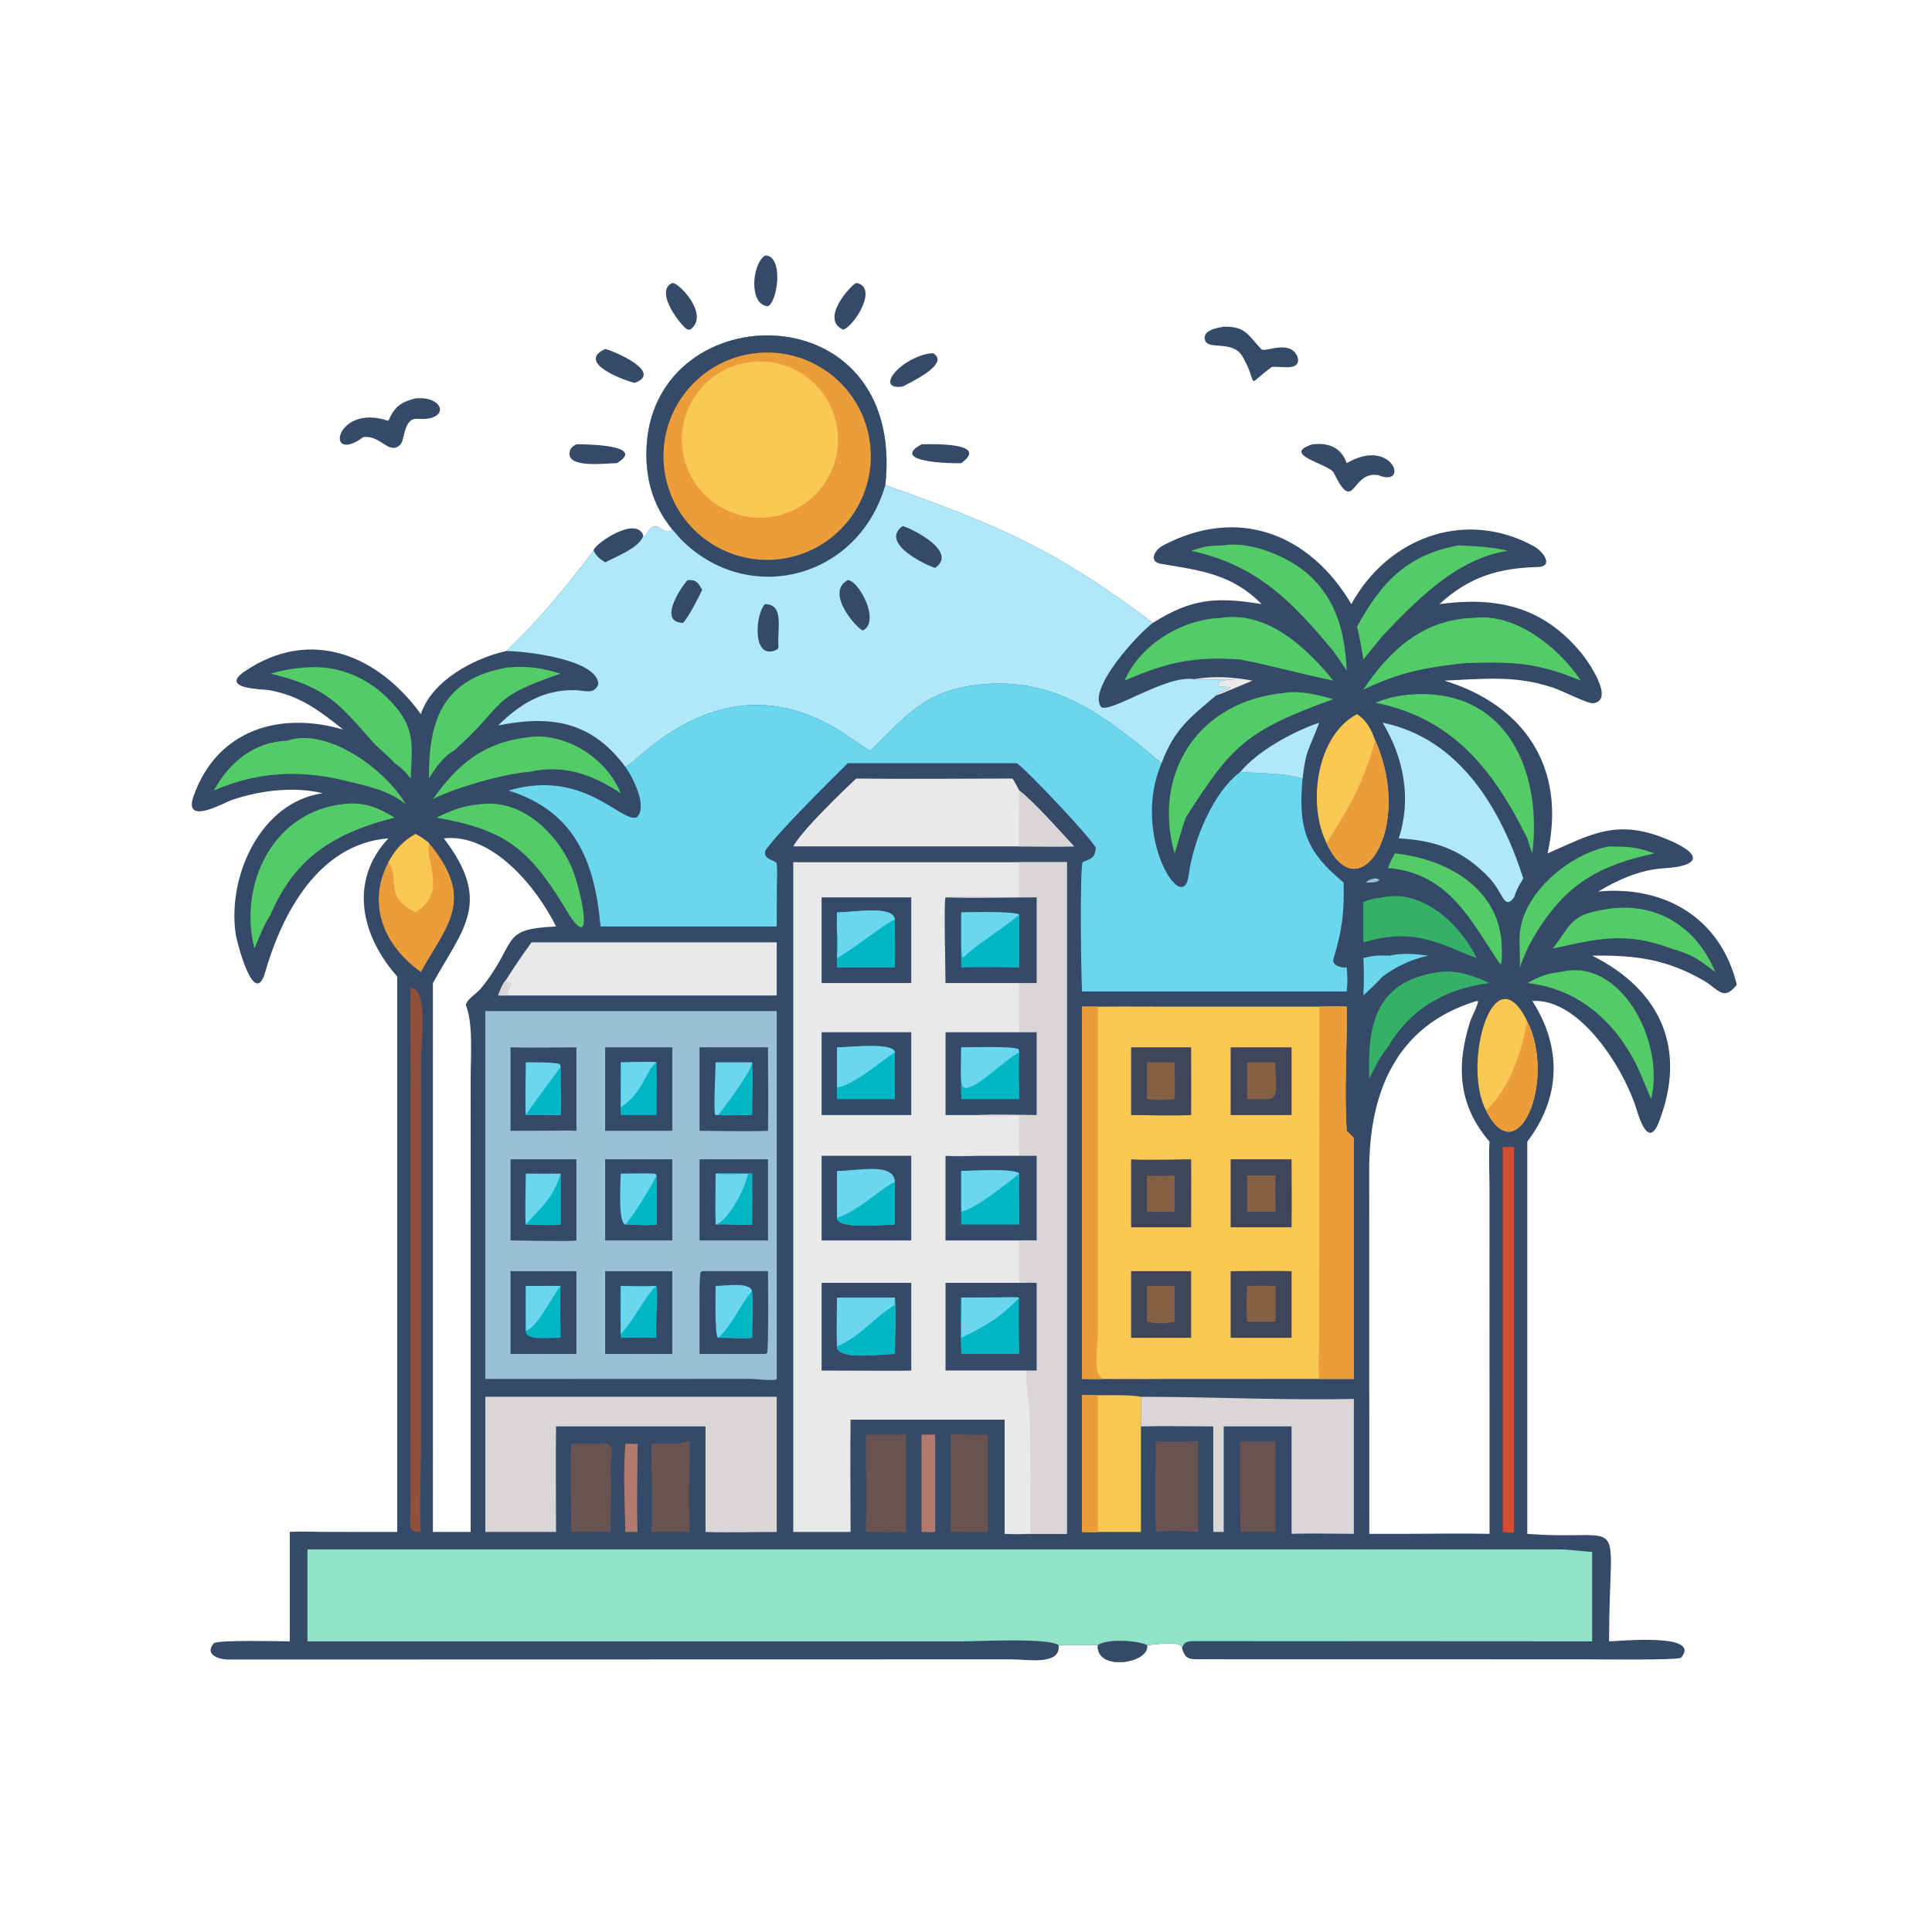
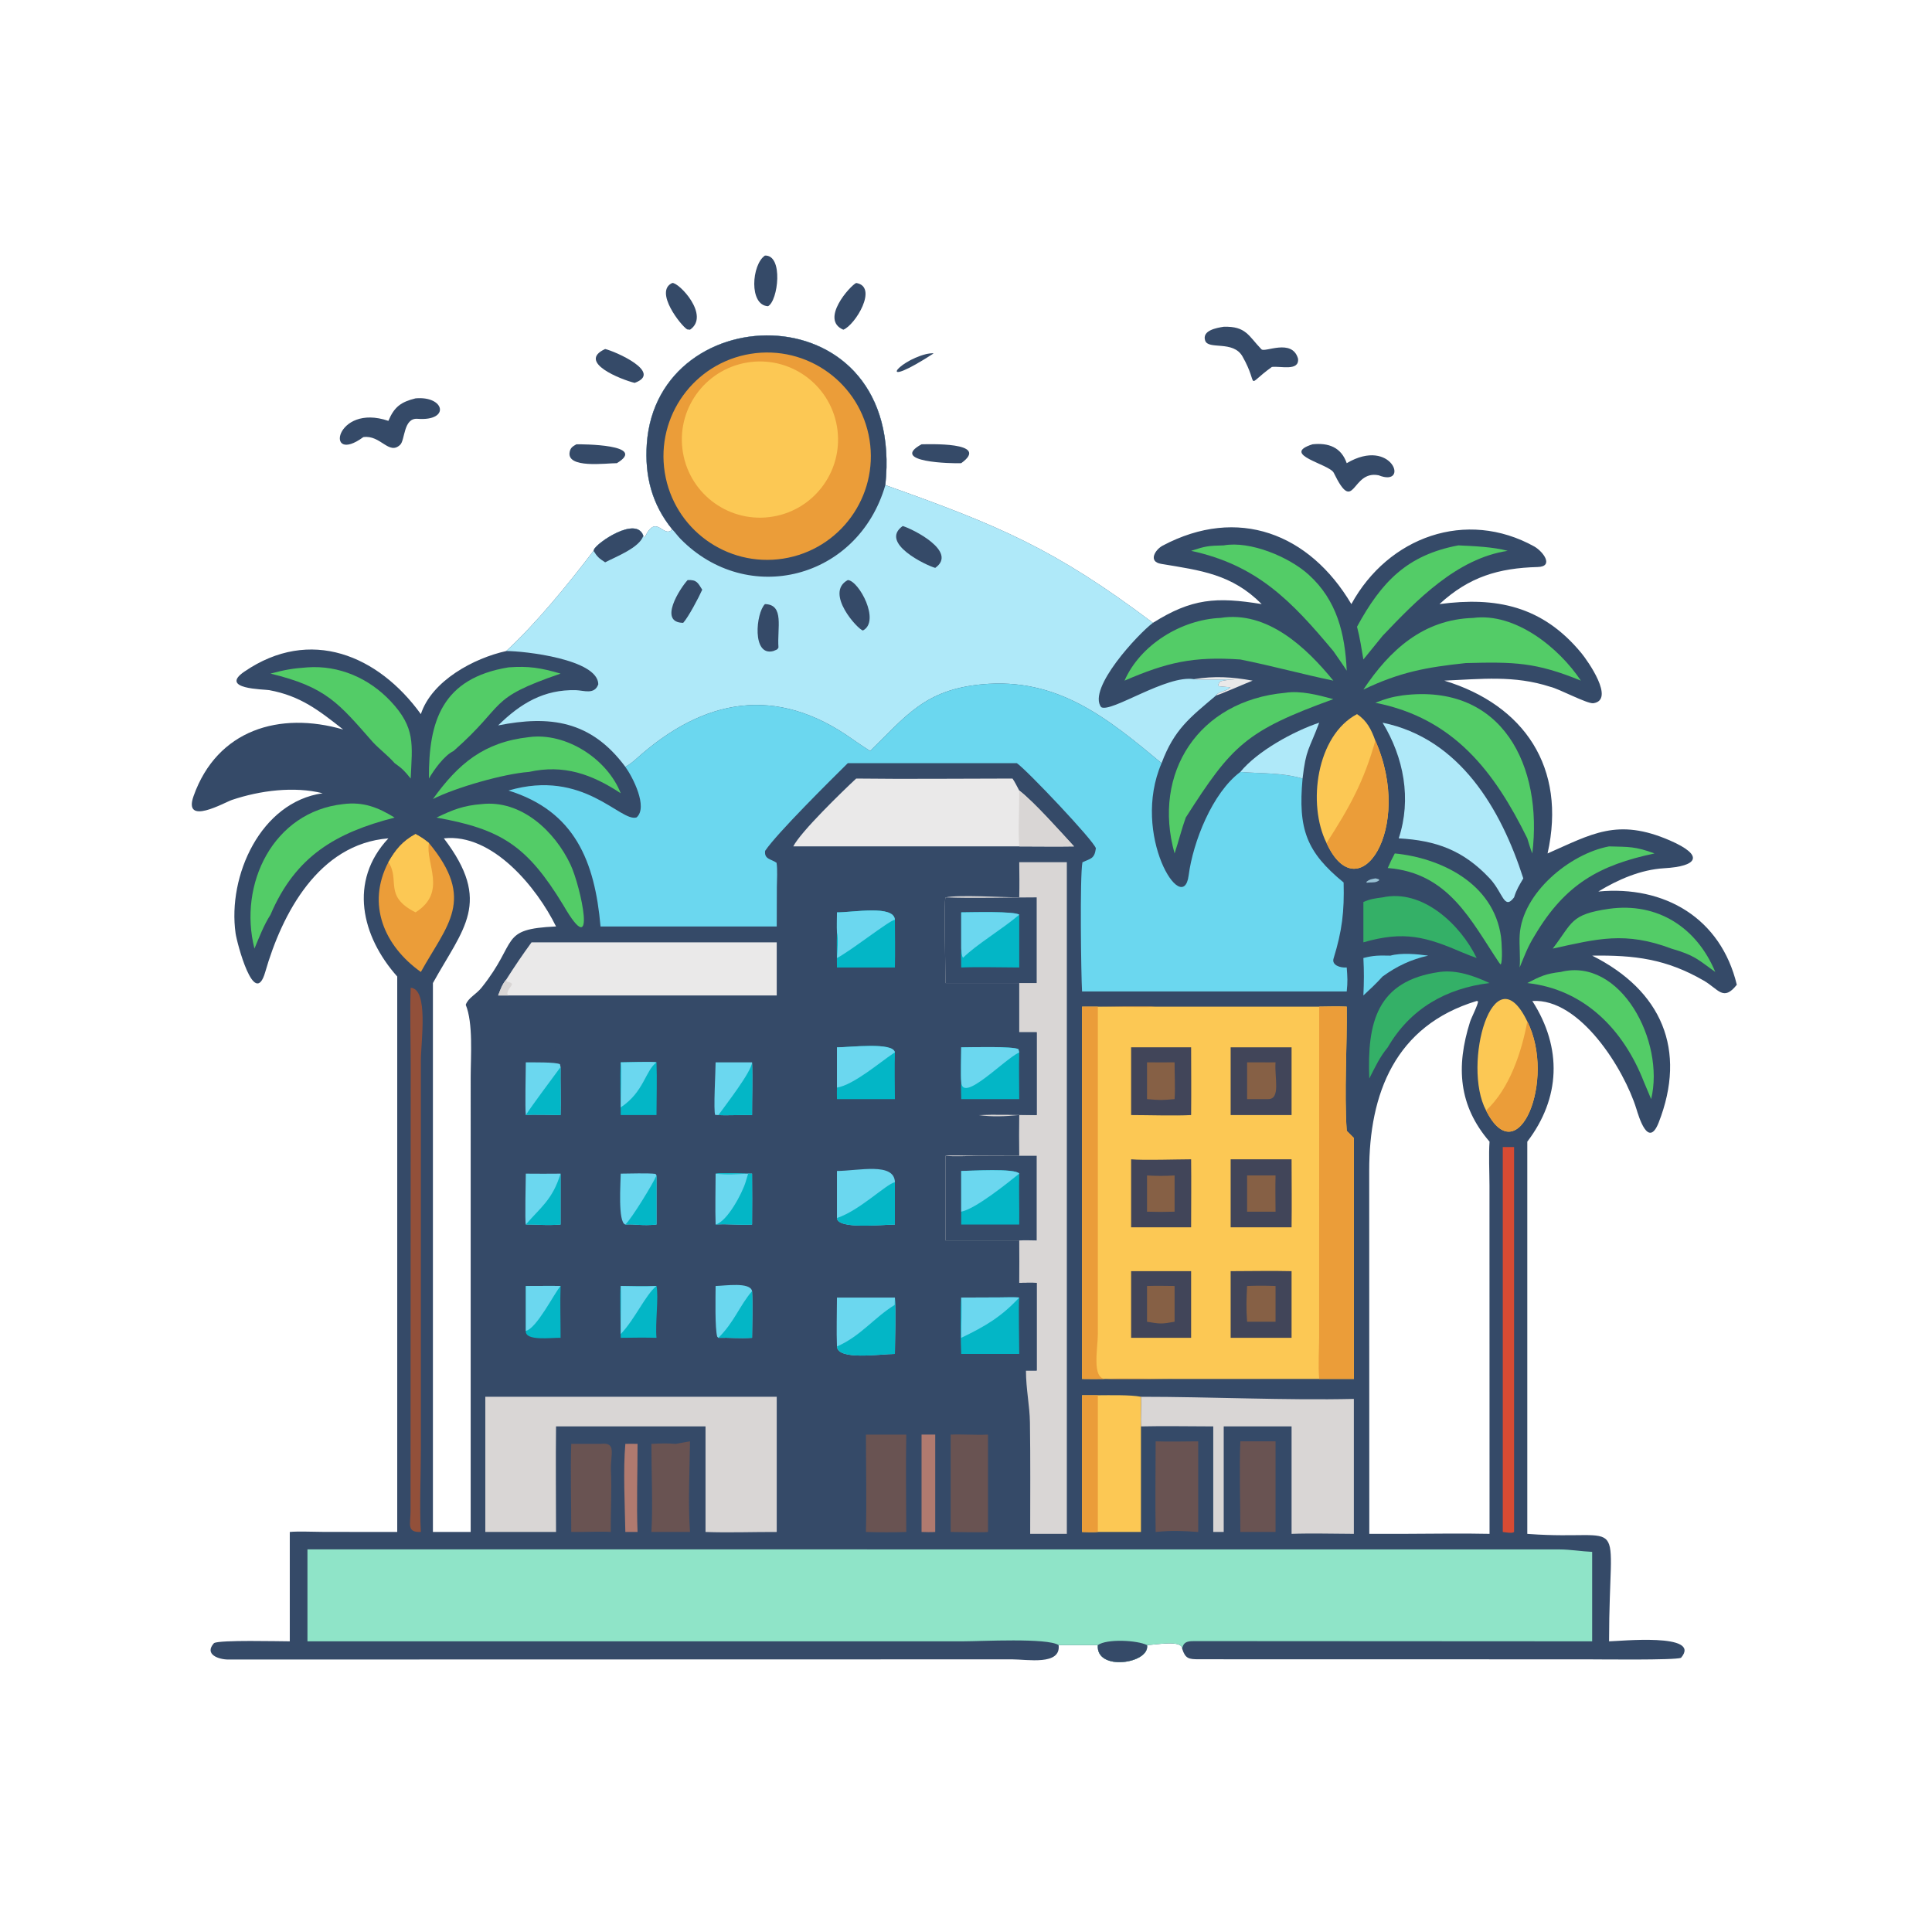
<svg xmlns="http://www.w3.org/2000/svg" width="512" height="512" viewBox="0 0 512 512">
  <path fill="#354A68" d="M178.163 140.302C172.731 133.652 170.822 126.043 171.41 117.628C174.183 77.983 240.09 77.277 234.627 128.558C264.767 139.272 279.485 145.433 305.538 165.058C315.838 158.579 322.324 158.132 334.364 160.093C326.444 152.123 318.2 151.179 307.718 149.431C304.189 148.842 306.108 145.663 308.135 144.59C328.037 134.055 347.016 141.338 358.124 160.093C367.884 142.28 388.543 134.774 406.651 144.852C409.048 146.263 411.832 150.147 407.518 150.265C397.106 150.55 389.349 152.856 381.473 160.093C396.453 158.099 408.756 160.546 419.085 173.081C420.727 175.074 428.126 185.528 422.239 186.365C420.577 186.543 413.03 182.485 410.86 182.016C401.314 178.904 392.52 179.953 382.762 180.375C403.935 186.825 415.217 203.41 410.122 226.17C421.806 221.058 428.593 216.674 442.53 222.725C451.783 226.743 449.928 229.583 441.007 230.096C434.845 230.451 428.803 233.079 423.566 236.265C441.135 234.593 456.04 243.313 460.271 260.972C456.692 265.49 455.447 262.147 451.523 259.876C441.57 254.115 433.177 253.092 421.939 253.253C440.327 262.469 447.145 278.191 439.539 297.564C436.781 304.43 434.294 295.91 433.643 293.811C430.394 283.341 418.705 264.447 406.079 265.273C414.09 277.75 413.517 291.042 404.748 302.555L404.748 406.49L405.191 406.524C431.984 408.468 426.443 399.608 426.419 434.97C428.87 434.964 451.226 432.626 445.484 439.339C443.858 440.007 423.759 439.744 420.726 439.745L317.676 439.725C315.032 439.713 314.137 439.579 313.285 436.936C313.278 434.551 306.436 435.866 303.975 435.963C304.815 440.886 290.349 443.023 290.939 435.963L280.545 435.963C281.203 441.436 272.211 439.746 268.226 439.746L60.56 439.792C57.98 439.811 53.991 438.445 56.726 435.422C58.464 434.564 73.761 434.967 76.795 434.97L76.795 405.988C78.713 405.766 83.597 405.964 85.792 405.968L105.27 405.988L105.27 258.785C95.8 248.15 92.301 233.522 102.928 222.173C84.381 223.647 74.723 242.184 70.289 257.604C67.414 267.601 62.777 249.776 62.435 247.36C60.271 232.1 69.088 212.542 85.51 210.22C77.911 208.329 68.913 209.484 61.471 211.988C59.556 212.619 48.42 219.057 51.307 210.941C57.558 193.373 74.085 188.439 90.95 193.333C84.494 188.258 79.669 184.438 71.354 182.896C70.008 182.647 57.919 182.666 64.762 177.983C82.212 166.041 100.247 173.639 111.532 189.251C114.42 180.394 125.571 174.425 134.146 172.535C142.128 165.174 150.629 154.754 157.291 145.977L157.431 145.608C158.06 143.935 168.638 136.606 170.489 141.979L170.605 142.375L170.931 142.238C174.032 135.929 175.746 142.823 178.163 140.302ZM362.88 406.49L371.665 406.49C379.157 406.485 387.313 406.311 394.746 406.49L394.728 314.162C394.718 310.683 394.495 305.848 394.746 302.555C386.533 293.022 385.821 282.708 389.571 270.815C389.923 269.698 391.76 266.144 391.688 265.353L391.333 265.273C369.739 271.796 362.824 289.813 362.855 310.31L362.88 406.49ZM114.727 260.519L114.727 405.988L124.733 405.988L124.733 390.625L124.735 285.344C124.743 279.879 125.423 271.133 123.427 266.281C124.1 264.388 126.143 263.585 127.649 261.7C137.493 249.382 132.164 246.217 147.355 245.522C142.302 235.239 130.517 220.756 117.627 222.173C130.562 239.147 122.746 246.008 114.727 260.519Z" />
  <path fill="#AFE9F9" d="M178.163 140.302C172.731 133.652 170.822 126.043 171.41 117.628C174.183 77.983 240.09 77.277 234.627 128.558C264.767 139.272 279.485 145.433 305.538 165.058C301.749 167.856 288.095 182.454 291.816 187.401C294.445 188.989 309.17 178.755 316.421 179.991C317.565 180.198 325.098 180.029 327.174 180.049C326.106 180.156 324.064 180.22 323.244 180.675L322.8 181.522L323.028 181.864C324.065 181.977 325.037 182.062 326.078 182.135C325.259 183.156 322.676 183.331 322.292 184.284C315.324 190.187 311.199 193.25 307.831 202.242C293.421 190.26 280.263 179.467 260.187 181.358C245.05 182.783 240.09 189.795 230.591 199.022C229.03 198.002 227.412 196.958 225.899 195.879C205.659 181.445 186.465 185.076 168.674 201.05C167.778 201.855 166.794 202.658 165.723 203.225C156.612 190.91 145.651 189.539 132.014 192.242C137.924 186.415 144.164 182.668 152.645 182.903C154.713 182.96 157.549 184.184 158.554 181.342C158.477 174.693 138.817 172.496 134.146 172.535C142.128 165.174 150.629 154.754 157.291 145.977L157.431 145.608C158.06 143.935 168.638 136.606 170.489 141.979L170.605 142.375L170.931 142.238C174.032 135.929 175.746 142.823 178.163 140.302Z" />
  <path fill="#354A68" d="M178.163 140.302C172.731 133.652 170.822 126.043 171.41 117.628C174.183 77.983 240.09 77.277 234.627 128.558C227.379 153.566 198.064 160.894 180.324 142.795C179.626 142.084 178.656 140.781 178.163 140.302Z" />
  <path fill="#EB9D39" d="M198.896 93.774C213.908 91.334 228.046 101.553 230.439 116.572C232.831 131.591 222.568 145.697 207.541 148.043C192.581 150.377 178.552 140.17 176.17 125.217C173.788 110.265 183.951 96.203 198.896 93.774Z" />
  <path fill="#FCC854" d="M197.925 96.086C209.189 94.17 219.875 101.744 221.798 113.007C223.721 124.27 216.153 134.96 204.892 136.89C193.62 138.823 182.918 131.247 180.993 119.974C179.068 108.701 186.651 98.003 197.925 96.086Z" />
  <path fill="#354A68" d="M157.291 145.977L157.431 145.608C158.06 143.935 168.638 136.606 170.489 141.979C169.516 145.134 163.161 147.563 160.368 149.022C158.779 147.986 158.286 147.589 157.291 145.977Z" />
  <path fill="#354A68" d="M224.681 153.72C227.604 153.879 233.384 164.596 228.7 167.081C227.429 166.944 218.393 157.101 224.681 153.72Z" />
  <path fill="#354A68" d="M239.233 139.398C241.873 140.179 253.936 146.194 247.844 150.496C245.416 149.833 232.947 143.873 239.233 139.398Z" />
  <path fill="#354A68" d="M202.719 160.093C207.947 160.199 205.916 166.488 206.304 171.589C205.998 172.249 205.81 172.136 204.94 172.535C199.231 174.051 200.31 162.454 202.719 160.093Z" />
  <path fill="#354A68" d="M182.232 153.72C184.652 153.613 184.926 154.429 186.098 156.278C185.223 158.273 182.398 163.608 181.054 165.058C174.345 164.992 180.221 155.887 182.232 153.72Z" />
  <path fill="#8FE4C8" d="M81.479 410.593L413.443 410.617C416.04 410.625 419.179 411.138 421.939 411.261L421.939 434.97L317.142 434.911C315.154 434.899 313.639 434.822 313.285 436.936C313.278 434.551 306.436 435.866 303.975 435.963C304.815 440.886 290.349 443.023 290.939 435.963L280.545 435.963C277.56 433.999 259.974 434.964 255.38 434.964L81.479 434.97L81.479 410.593Z" />
  <path fill="#354A68" d="M290.939 435.963C293.327 434.254 301.346 434.657 303.975 435.963C304.815 440.886 290.349 443.023 290.939 435.963Z" />
  <path fill="#6BD7EF" d="M230.591 199.022C240.09 189.795 245.05 182.783 260.187 181.358C280.263 179.467 293.421 190.26 307.831 202.242C299.643 221.2 313.537 243.274 315.003 232.001C316.156 223.138 321.264 210.114 328.704 204.57L328.912 204.589C334.532 205.041 339.58 204.713 345.194 206.323C343.963 219.754 346.23 225.812 356.074 233.869C356.28 241.595 355.663 246.727 353.406 254.021C352.871 255.75 355.145 256.543 356.896 256.392C357.094 258.997 357.171 260.17 356.896 262.749L286.755 262.749C286.494 258.471 286.139 232.244 286.856 228.52C289.06 227.47 290.037 227.655 290.419 224.811C289.901 222.813 272.083 204.021 269.472 202.242L224.681 202.242C220.128 206.75 205.946 220.764 202.773 225.476C202.461 227.743 204.405 227.637 205.791 228.647C206.083 230.409 205.891 233.235 205.873 235.117L205.842 245.522L159.147 245.522C157.634 228.264 152.343 214.984 134.758 209.5C154.756 203.621 164.473 218.042 168.712 216.615C171.78 213.898 167.676 205.913 165.723 203.225C166.794 202.658 167.778 201.855 168.674 201.05C186.465 185.076 205.659 181.445 225.899 195.879C227.412 196.958 229.03 198.002 230.591 199.022Z" />
  <path fill="#AFE9F9" d="M328.704 204.57C333.203 199.064 342.809 193.78 349.602 191.519C346.863 198.879 346.124 198.338 345.194 206.323C339.58 204.713 334.532 205.041 328.912 204.589L328.704 204.57Z" />
  <path fill="#EAE9E9" d="M316.421 179.991C321.896 179.084 326.476 179.393 331.954 180.375C330.542 180.907 322.961 184.241 322.292 184.284C322.676 183.331 325.259 183.156 326.078 182.135C325.037 182.062 324.065 181.977 323.028 181.864L322.8 181.522L323.244 180.675C324.064 180.22 326.106 180.156 327.174 180.049C325.098 180.029 317.565 180.198 316.421 179.991Z" />
-   <path fill="#EAE9E9" d="M270.109 228.483L282.724 228.483L282.724 406.49L273.008 406.49C270.51 406.601 268.743 406.602 266.245 406.49L266.245 376.237L225.411 376.237C225.274 385.998 225.409 396.198 225.411 405.988L210.223 405.988L210.223 228.483L270.109 228.483Z" />
  <path fill="#D9D6D5" d="M270.109 228.483L282.724 228.483L282.724 406.49L273.008 406.49C273.011 396.7 273.09 386.749 272.942 376.968C272.872 372.375 271.901 368.23 271.889 363.212L274.733 363.212L274.733 339.97C273.356 339.906 271.521 339.965 270.109 339.97C270.126 336.225 270.158 332.474 270.109 328.731L250.578 328.731L250.578 306.292C251.38 306.107 255.571 306.24 256.607 306.247L270.109 306.292C270.062 302.654 270.051 299.139 270.109 295.502C266.408 295.857 262.925 296.024 259.231 295.502C263.048 295.22 270.666 295.488 274.733 295.502L274.733 273.553L270.109 273.553L270.109 260.519L250.578 260.519C250.581 257.859 250.096 238.57 250.578 237.815C254.124 237.067 265.879 237.814 270.109 237.815C270.191 234.684 270.144 231.613 270.109 228.483Z" />
  <path fill="#354A68" d="M250.578 237.815C257.928 238.118 267.206 237.81 274.733 237.815L274.733 260.519L270.109 260.519L250.578 260.519C250.581 257.859 250.096 238.57 250.578 237.815Z" />
  <path fill="#03B6C6" d="M254.731 241.784C257.299 241.772 268.914 241.427 270.109 242.412L270.109 256.392C265.456 256.384 259.269 256.207 254.731 256.392C254.719 254.848 254.654 252.899 254.731 251.391L254.731 241.784Z" />
  <path fill="#6BD7EF" d="M254.731 241.784C257.299 241.772 268.914 241.427 270.109 242.412C265.507 246.328 258.785 250.279 255.22 253.822C254.808 253.308 254.819 252.171 254.731 251.391L254.731 241.784Z" />
  <path fill="#354A68" d="M250.578 306.292C252.621 306.548 256.912 306.338 259.236 306.317L274.733 306.292L274.733 328.731C273.27 328.711 271.542 328.645 270.109 328.731L250.578 328.731L250.578 306.292Z" />
  <path fill="#03B6C6" d="M254.731 310.316C257.143 310.307 269.065 309.533 270.109 311.025C270.01 315.528 270.157 320.027 270.109 324.515L254.731 324.515L254.731 321.107L254.731 310.316Z" />
  <path fill="#6BD7EF" d="M254.731 310.316C257.143 310.307 269.065 309.533 270.109 311.025C266.942 313.574 258.492 320.388 254.731 321.107L254.731 310.316Z" />
  <path fill="#354A68" d="M270.109 339.97C271.521 339.965 273.356 339.906 274.733 339.97L274.733 363.212L271.889 363.212L250.578 363.212L250.578 339.97L270.109 339.97Z" />
  <path fill="#03B6C6" d="M254.731 343.868L264.873 343.827C266.017 343.819 269.11 343.723 270.109 343.868C269.88 345.739 270.12 356.354 270.109 358.81L254.731 358.81C254.589 356.747 254.484 345.679 254.731 343.868Z" />
  <path fill="#6BD7EF" d="M254.731 343.868L264.873 343.827C266.017 343.819 269.11 343.723 270.109 343.868C265.327 348.99 261.118 351.486 254.731 354.534C254.715 351.283 254.94 347.019 254.731 343.868Z" />
  <path fill="#354A68" d="M270.109 273.553L274.733 273.553L274.733 295.502C270.666 295.488 263.048 295.22 259.231 295.502L250.578 295.502L250.578 273.553L270.109 273.553Z" />
  <path fill="#03B6C6" d="M254.731 277.55C257.357 277.538 268.447 277.222 269.9 278.046L270.109 278.891C269.991 282.959 270.109 287.192 270.109 291.275L254.731 291.275C254.713 290.107 254.622 287.742 254.731 286.688C254.567 285.213 254.724 279.344 254.731 277.55Z" />
  <path fill="#6BD7EF" d="M254.731 277.55C257.357 277.538 268.447 277.222 269.9 278.046L270.109 278.891C266.073 280.76 254.97 292.599 254.731 286.688C254.567 285.213 254.724 279.344 254.731 277.55Z" />
  <path fill="#354A68" d="M217.735 339.97L241.497 339.97L241.497 363.212C241.275 363.324 220.011 363.211 217.735 363.212L217.735 339.97Z" />
  <path fill="#6BD7EF" d="M221.803 343.868L237.158 343.868C237.447 347.794 237.175 354.627 237.158 358.81C233.21 358.823 222.008 360.604 221.803 356.83C221.644 352.854 221.793 347.917 221.803 343.868Z" />
  <path fill="#03B6C6" d="M237.158 343.868C237.447 347.794 237.175 354.627 237.158 358.81C233.21 358.823 222.008 360.604 221.803 356.83C228.094 354.105 231.696 349.117 237.158 345.786L237.089 346.048L237.158 343.868Z" />
  <path fill="#354A68" d="M221.803 237.815L241.497 237.815L241.497 260.519L237.158 260.519L217.735 260.519L217.735 237.815L221.803 237.815Z" />
  <path fill="#03B6C6" d="M221.803 241.784C226.163 241.8 236.886 239.766 237.158 243.735C237.183 247.862 237.259 252.28 237.158 256.392L221.803 256.392C221.799 253.443 221.708 250.017 221.803 247.108C221.734 245.543 221.802 243.395 221.803 241.784Z" />
  <path fill="#6BD7EF" d="M221.803 241.784C226.163 241.8 236.886 239.766 237.158 243.735C235.667 243.919 225.489 251.994 221.803 253.885C221.905 252.131 222.241 248.676 221.803 247.108C221.734 245.543 221.802 243.395 221.803 241.784Z" />
  <path fill="#354A68" d="M217.735 306.292L241.497 306.292L241.497 328.731L217.735 328.731L217.735 306.292Z" />
  <path fill="#6BD7EF" d="M221.803 310.316C227.44 310.297 237.031 307.921 237.158 313.296L237.158 324.515C234.052 324.521 221.898 325.896 221.803 322.784L221.803 310.316Z" />
  <path fill="#03B6C6" d="M237.158 313.296L237.158 324.515C234.052 324.521 221.898 325.896 221.803 322.784C227.899 320.755 234.747 313.839 237.158 313.296Z" />
  <path fill="#354A68" d="M217.735 273.553L241.497 273.553L241.497 295.502L217.735 295.502L217.735 273.553Z" />
  <path fill="#03B6C6" d="M221.803 277.55C225.113 277.561 236.721 276.093 237.158 278.891C237.059 282.955 237.137 287.196 237.158 291.275L221.803 291.275C221.8 290.361 221.754 289.106 221.803 288.222L221.803 277.55Z" />
  <path fill="#6BD7EF" d="M221.803 277.55C225.113 277.561 236.721 276.093 237.158 278.891L236.737 279.165C233.207 281.499 226.215 287.527 221.803 288.222L221.803 277.55Z" />
-   <path fill="#98C1D4" d="M128.611 267.953L205.842 267.953L205.842 365.434L205.8 365.531C205.136 366.02 200.089 365.403 198.733 365.405L128.611 365.434L128.611 267.953Z" />
  <path fill="#354A68" d="M185.387 277.55L203.533 277.55C203.518 284.856 203.686 292.41 203.533 299.676C198.015 299.909 191.001 299.69 185.387 299.676L185.387 277.55Z" />
  <path fill="#6BD7EF" d="M189.646 281.528L199.304 281.528C199.483 285.956 199.292 291.014 199.304 295.502C196.848 295.425 192.337 295.655 190.388 295.502L189.541 295.472C189.027 294.618 189.649 283.564 189.646 281.528Z" />
  <path fill="#03B6C6" d="M199.304 281.528C199.483 285.956 199.292 291.014 199.304 295.502C196.848 295.425 192.337 295.655 190.388 295.502C192.153 293.018 199.141 284.097 199.304 281.528Z" />
-   <path fill="#354A68" d="M160.368 277.55L178.163 277.55L178.163 299.676L160.368 299.676L160.368 277.55Z" />
  <path fill="#03B6C6" d="M164.499 281.528C165.869 281.519 173.24 281.282 173.978 281.528C174.144 285.818 173.985 291.132 173.978 295.502L164.499 295.502C164.52 291.14 164.265 285.771 164.499 281.528Z" />
  <path fill="#6BD7EF" d="M164.499 281.528C165.869 281.519 173.24 281.282 173.978 281.528C170.968 283.793 170.688 289.352 164.499 293.469C164.47 290.848 164.796 283.674 164.499 281.528Z" />
  <path fill="#354A68" d="M186.098 336.87L203.533 336.87C203.539 339.954 203.718 356.792 203.288 358.613L202.719 358.81L185.387 358.81L185.375 345.6C185.377 343.308 185.31 339.33 185.649 337.131L186.098 336.87Z" />
  <path fill="#6BD7EF" d="M189.646 340.798C192.078 340.755 198.848 339.677 199.304 342.159C199.514 345.837 199.337 350.744 199.304 354.534C195.672 354.751 193.501 354.449 190.388 354.534L190.08 354.259C189.428 352.12 189.634 343.546 189.646 340.798Z" />
  <path fill="#03B6C6" d="M190.388 354.534C194.641 350.307 195.952 346.06 199.304 342.159C199.514 345.837 199.337 350.744 199.304 354.534C195.672 354.751 193.501 354.449 190.388 354.534Z" />
  <path fill="#354A68" d="M160.368 336.87L178.163 336.87L178.163 358.81L160.368 358.81L160.368 336.87Z" />
  <path fill="#03B6C6" d="M164.499 340.798C167.734 340.863 170.743 340.938 173.978 340.798C174.596 343.702 173.609 350.658 173.978 354.534C170.823 354.438 167.656 354.501 164.499 354.534C164.528 352.239 164.215 342.227 164.499 340.798Z" />
  <path fill="#6BD7EF" d="M164.499 340.798C167.734 340.863 170.743 340.938 173.978 340.798C171.064 343.108 168.28 349.609 164.499 353.533C164.422 349.392 164.683 344.873 164.499 340.798Z" />
  <path fill="#354A68" d="M185.387 307.227L203.533 307.227L203.533 328.731L185.387 328.731L185.387 307.227Z" />
  <path fill="#6BD7EF" d="M189.646 311.025C192.088 310.74 196.583 311.057 199.304 311.025C199.359 315.532 199.331 320.01 199.304 324.515C196.078 324.729 192.798 324.277 189.646 324.515C189.501 320.312 189.641 315.293 189.646 311.025Z" />
  <path fill="#03B6C6" d="M189.646 311.025C192.088 310.74 196.583 311.057 199.304 311.025C199.359 315.532 199.331 320.01 199.304 324.515C196.078 324.729 192.798 324.277 189.646 324.515C192.769 323.688 196.72 316.168 197.599 313.235L198.274 311.025C195.392 311.168 192.514 311.373 189.646 311.025Z" />
  <path fill="#354A68" d="M135.294 336.87L152.752 336.87L152.752 358.81L135.294 358.81L135.294 336.87Z" />
  <path fill="#03B6C6" d="M139.346 340.798C142.419 340.821 145.491 340.729 148.56 340.798C148.404 345.233 148.571 350.061 148.56 354.534C146.094 354.462 139.114 355.489 139.346 352.708L139.346 340.798Z" />
  <path fill="#6BD7EF" d="M139.346 340.798C142.419 340.821 145.491 340.729 148.56 340.798C146.777 342.888 142.245 352.025 139.346 352.708L139.346 340.798Z" />
  <path fill="#354A68" d="M160.368 307.227L178.163 307.227L178.163 328.731L160.368 328.731L160.368 307.227Z" />
  <path fill="#6BD7EF" d="M164.499 311.025C166.615 311.005 171.895 310.846 173.725 311.092L173.978 311.507L173.978 324.515C170.005 324.919 168.474 324.345 165.723 324.515C163.686 323.987 164.486 313.297 164.499 311.025Z" />
  <path fill="#03B6C6" d="M165.723 324.515C167.416 322.913 173.079 313.662 173.978 311.507L173.978 324.515C170.005 324.919 168.474 324.345 165.723 324.515Z" />
  <path fill="#354A68" d="M135.294 307.227L152.752 307.227L152.752 328.731C151.614 329.056 137.422 328.738 135.294 328.731L135.294 307.227Z" />
  <path fill="#6BD7EF" d="M139.346 311.025C142.436 311.059 145.47 311.055 148.56 311.025L148.56 324.515C144.379 324.825 142.934 324.466 139.346 324.515C139.068 323.778 139.34 312.625 139.346 311.025Z" />
  <path fill="#03B6C6" d="M148.56 311.025L148.56 324.515C144.379 324.825 142.934 324.466 139.346 324.515C143.261 319.954 146.382 318.01 148.56 311.025Z" />
  <path fill="#354A68" d="M135.294 277.55C140.75 277.725 147.219 277.555 152.752 277.55L152.752 299.676C151.524 299.548 148.272 299.643 146.934 299.647L135.294 299.676L135.294 277.55Z" />
  <path fill="#6BD7EF" d="M139.346 281.528C141.051 281.556 147.233 281.422 148.397 282.029L148.56 282.78C148.496 286.941 148.692 291.425 148.56 295.502C147.137 295.489 140.249 295.318 139.346 295.502C139.111 293.716 139.336 284.035 139.346 281.528Z" />
  <path fill="#03B6C6" d="M148.56 282.78C148.496 286.941 148.692 291.425 148.56 295.502C147.137 295.489 140.249 295.318 139.346 295.502C141.33 292.461 146.157 286.066 148.56 282.78Z" />
  <path fill="#FCC854" d="M349.602 266.768C352.077 266.724 354.416 266.678 356.896 266.768C357.019 277.379 356.2 289.324 356.896 299.676L358.787 301.569L358.787 365.434L292.97 365.434C290.937 365.492 288.797 365.446 286.755 365.434L286.755 266.768L306.259 266.768L349.602 266.768Z" />
  <path fill="#EB9D39" d="M349.602 266.768C352.077 266.724 354.416 266.678 356.896 266.768C357.019 277.379 356.2 289.324 356.896 299.676L358.787 301.569L358.787 365.434L292.97 365.434L292.97 365.434C297.109 365.134 306.615 365.443 311.165 365.444L349.602 365.434C349.29 361.88 349.568 357.942 349.586 354.322L349.602 266.768Z" />
  <path fill="#EB9D39" d="M286.755 266.768L306.259 266.768C304.344 267.057 293.641 266.749 290.939 266.768L290.945 353.478C290.947 357.303 289.263 365.337 292.97 365.434L292.97 365.434C290.937 365.492 288.797 365.446 286.755 365.434L286.755 266.768Z" />
  <path fill="#414559" d="M326.134 277.55L342.28 277.55L342.28 295.502L326.134 295.502L326.134 277.55Z" />
  <path fill="#866045" d="M334.364 281.528C335.58 281.575 336.816 281.542 338.034 281.528C337.705 285.467 339.477 291.313 336.062 291.275L330.495 291.275L330.495 281.528L334.364 281.528Z" />
  <path fill="#414559" d="M326.134 336.87C331.452 336.871 336.982 336.738 342.28 336.87L342.28 354.534L326.134 354.534L326.134 336.87Z" />
  <path fill="#866045" d="M330.495 340.798C333.235 340.697 335.311 340.708 338.034 340.798L338.034 350.278L330.495 350.278C330.227 346.784 330.312 344.246 330.495 340.798Z" />
  <path fill="#414559" d="M326.134 307.227L342.28 307.227C342.293 313.205 342.357 319.287 342.28 325.255L326.134 325.255L326.134 307.227Z" />
  <path fill="#866045" d="M330.495 311.507L338.034 311.507C337.949 314.655 338.014 317.944 338.034 321.107L330.495 321.107L330.495 311.507Z" />
  <path fill="#414559" d="M299.76 277.55L315.659 277.55C315.674 283.526 315.721 289.529 315.659 295.502C311.377 295.739 304.25 295.505 299.76 295.502L299.76 277.55Z" />
  <path fill="#866045" d="M303.975 281.528C306.385 281.572 308.86 281.535 311.276 281.528C311.26 284.344 311.49 288.611 311.276 291.275C308.087 291.574 307.231 291.574 303.975 291.275L303.975 281.528Z" />
  <path fill="#414559" d="M299.76 307.227C303.006 307.526 311.9 307.236 315.659 307.227C315.732 313.18 315.66 319.289 315.659 325.255L299.76 325.255L299.76 307.227Z" />
  <path fill="#866045" d="M303.975 311.507C306.782 311.664 308.45 311.668 311.276 311.507L311.276 321.107C308.625 321.192 306.625 321.193 303.975 321.107L303.975 311.507Z" />
  <path fill="#414559" d="M299.76 336.87L315.659 336.87L315.659 354.534L299.76 354.534L299.76 336.87Z" />
  <path fill="#866045" d="M303.975 340.798C306.432 340.728 308.822 340.766 311.276 340.798L311.276 350.278C307.831 350.901 307.407 350.858 303.975 350.278L303.975 340.798Z" />
  <path fill="#D9D6D5" d="M184.351 370.161L205.842 370.161L205.842 405.988C199.757 405.966 192.95 406.215 186.97 405.988L186.97 378.012L150.664 378.012L147.355 378.012C147.249 387.277 147.347 396.71 147.355 405.988L128.611 405.988L128.611 370.161L184.351 370.161Z" />
  <path fill="#EAE9E9" d="M226.894 206.323C240.571 206.494 254.617 206.325 268.324 206.323C268.861 207.06 269.645 208.638 270.109 209.5C274.085 212.574 280.953 220.317 284.622 224.303C279.751 224.395 274.966 224.293 270.109 224.303L210.223 224.303C212.231 220.378 223.199 209.773 226.894 206.323Z" />
  <path fill="#D9D6D5" d="M270.109 209.5C274.085 212.574 280.953 220.317 284.622 224.303C279.751 224.395 274.966 224.293 270.109 224.303C269.777 220.428 270.156 213.711 270.109 209.5Z" />
  <path fill="#EAE9E9" d="M140.869 249.726L205.842 249.726L205.842 263.805L134.758 263.805L132.014 263.805C132.654 262.188 133.033 260.954 134.146 259.614C136.322 256.185 138.467 253.008 140.869 249.726Z" />
  <path fill="#D9D6D5" d="M134.146 259.614L134.331 260.161C137.144 260.667 134.639 261.409 134.432 263.339L134.758 263.805L132.014 263.805C132.654 262.188 133.033 260.954 134.146 259.614Z" />
  <path fill="#D9D6D5" d="M302.365 370.161C320.773 370.156 340.655 371.14 358.787 370.724L358.787 406.49C353.576 406.474 347.426 406.3 342.28 406.49L342.28 378.012L324.298 378.012L324.298 405.988L321.525 405.988L321.525 378.012C315.321 378.011 308.515 377.862 302.365 378.012C302.27 375.707 302.444 372.733 302.365 370.161Z" />
  <path fill="#AFE9F9" d="M366.4 191.519C386.844 195.696 397.792 214.399 403.691 232.782C402.579 234.689 401.893 235.721 401.249 237.815C398.577 241.347 398.336 236.569 394.794 232.792C387.814 225.348 380.626 222.724 370.675 222.173C374.124 211.762 372.011 200.726 366.4 191.519Z" />
  <path fill="#FCC854" d="M359.626 189.251C362.312 191.03 363.423 193.401 364.478 196.278C374.789 219.586 359.976 241.828 351.547 223.41C346.409 213.132 348.862 194.92 359.626 189.251Z" />
  <path fill="#EB9D39" d="M364.478 196.278C374.789 219.586 359.976 241.828 351.547 223.41C357.642 213.946 361.411 207.197 364.478 196.278Z" />
  <path fill="#FCC854" d="M290.939 369.758C293.887 369.748 299.604 369.605 302.365 370.161C302.444 372.733 302.27 375.707 302.365 378.012L302.365 405.988L290.939 405.988C289.547 406.098 288.153 406.024 286.755 405.988L286.755 369.758L290.939 369.758Z" />
  <path fill="#EB9D39" d="M286.755 369.758L290.939 369.758L290.939 405.988C289.547 406.098 288.153 406.024 286.755 405.988L286.755 369.758Z" />
  <path fill="#EB9D39" d="M110.119 221.029C111.713 221.921 112.254 222.268 113.674 223.41C126.178 238.477 118.446 245.09 111.532 257.582C101.832 250.686 97.076 239.662 102.928 228.483C104.87 225.098 106.688 222.912 110.119 221.029Z" />
  <path fill="#FCC854" d="M110.119 221.029C111.713 221.921 112.254 222.268 113.674 223.41C112.668 228.773 118.644 236.418 110.119 241.784C101.548 237.46 106.121 233.219 102.928 228.483C104.87 225.098 106.688 222.912 110.119 221.029Z" />
  <path fill="#53CC67" d="M390.41 163.756C401.575 162.287 413.152 171.662 418.95 180.375C406.975 175.484 401.302 175.384 388.438 175.722C377.978 176.832 370.996 178.114 361.311 182.745C368.277 172.276 377.163 164.148 390.41 163.756Z" />
  <path fill="#53CC67" d="M323.424 163.756C335.832 161.772 346.227 171.613 353.342 180.375C345.149 178.676 337.185 176.464 328.704 174.771C316.134 173.91 309.226 175.547 298.013 180.375C302.207 170.817 313.133 164.184 323.424 163.756Z" />
  <path fill="#53CC67" d="M340.592 183.601C344.644 182.952 349.455 184.207 353.342 185.282C330.205 193.678 326.502 197.448 314.235 216.669C313.225 219.453 312.276 223.17 311.276 226.17C305.269 204.816 317.664 185.665 340.592 183.601Z" />
  <path fill="#FCC854" d="M393.823 294.284C387.373 282.229 395.745 251.991 404.748 270.695C412.483 286.04 402.298 311.184 393.823 294.284Z" />
  <path fill="#EB9D39" d="M404.748 270.695C412.483 286.04 402.298 311.184 393.823 294.284C400.033 288.575 403.269 278.764 404.748 270.695Z" />
  <path fill="#53CC67" d="M371.665 184.284C398.317 180.935 408.887 203.218 406.079 226.17C405.581 224.999 405.138 223.413 404.748 222.173C396.102 204.628 385.342 190.322 364.478 186.242C367.234 185.178 368.755 184.715 371.665 184.284Z" />
  <path fill="#92503A" d="M108.838 261.769C113.641 262.06 111.54 276.12 111.54 280.965L111.537 384.324C111.533 390.778 111.141 399.863 111.532 405.988C107.751 406.129 108.765 403.993 108.795 400.594L108.839 282.078C108.836 275.625 108.596 268.064 108.838 261.769Z" />
  <path fill="#53CC67" d="M90.95 213.095C96.271 212.416 100.18 213.959 104.579 216.669C89.18 220.63 78.359 226.748 71.683 242.412C69.925 245.132 68.693 248.39 67.431 251.391C63.102 234.303 72.39 215.123 90.95 213.095Z" />
-   <path fill="#53CC67" d="M76.153 196.278C86.84 192.647 102.288 204.049 107.503 213.095C102.736 209.227 96.895 208.272 90.95 206.76C79.034 203.943 67.958 204.598 56.674 209.5C60.794 201.961 67.316 196.613 76.153 196.278Z" />
  <path fill="#53CC67" d="M127.63 213.095C138.18 211.901 147.042 220.323 151.197 229.14C153.905 234.883 158.437 255.744 149.284 239.879C139.695 224.108 132.833 219.747 115.687 216.669C120.034 214.57 122.839 213.472 127.63 213.095Z" />
  <path fill="#53CC67" d="M81.479 176.856C89.842 176.265 97.757 179.71 103.518 185.827C110.174 192.894 109.239 197.315 108.838 206.323C107.117 204.201 106.7 203.767 104.579 202.242C102.716 200.116 100.628 198.629 98.777 196.634C89.768 186.398 86.515 182.086 71.683 178.513C75.536 177.493 77.508 177.137 81.479 176.856Z" />
  <path fill="#53CC67" d="M324.298 144.531C331.31 143.278 341.593 147.58 346.787 152.273C354.332 159.09 356.443 167.942 356.896 177.743C355.79 176.01 354.517 174.234 353.342 172.535C342.188 159.181 333.12 149.758 315.659 145.977C319.554 144.697 320.168 144.639 324.298 144.531Z" />
  <path fill="#53CC67" d="M140.171 195.349C149.976 194.021 160.917 201.086 164.499 210.22C156.803 205.143 149.372 202.517 140.171 204.57C133.564 205.033 120.68 208.723 114.727 211.756C121.5 202.323 128.27 196.679 140.171 195.349Z" />
  <path fill="#53CC67" d="M386.467 144.531C390.411 144.706 395.814 144.942 399.549 145.977C386.124 147.992 375.431 159.008 366.4 168.506L361.311 174.771C360.82 171.88 360.38 168.917 359.626 166.089C366.115 154.176 372.905 147.082 386.467 144.531Z" />
  <path fill="#53CC67" d="M134.758 176.856C140.1 176.465 143.348 176.981 148.56 178.513C128.818 185.299 134.57 186.348 120.199 199.022C117.78 200.154 114.971 204.04 113.674 206.323C113.562 191.14 117.136 179.746 134.758 176.856Z" />
  <path fill="#D74B33" d="M398.249 303.977L401.249 303.977L401.249 405.988C400.784 406.439 398.901 406.064 398.249 405.988L398.249 303.977Z" />
  <path fill="#53CC67" d="M413.586 257.582C429.486 253.572 441.29 276.015 437.571 291.275L435.64 286.688C430.274 272.914 419.898 262.179 404.748 260.519C408.186 258.722 409.761 258.011 413.586 257.582Z" />
  <path fill="#53CC67" d="M426.419 240.841C439.298 239.05 449.684 245.821 454.564 257.582C449.856 254.222 449.185 253.209 442.938 251.391C430.717 246.778 423.319 248.795 411.487 251.391C416.813 244.459 416.096 242.329 426.419 240.841Z" />
  <path fill="#695352" d="M229.479 380.184L240.174 380.184C240.017 388.533 240.142 397.606 240.174 405.988C236.521 406.117 233.125 406.089 229.479 405.988C229.675 397.669 229.487 388.575 229.479 380.184Z" />
  <path fill="#695352" d="M306.259 381.971C309.833 382.1 313.906 381.978 317.533 381.971L317.533 405.988C313.184 405.691 310.673 405.567 306.259 405.988C306.112 398.144 306.255 389.851 306.259 381.971Z" />
  <path fill="#695352" d="M251.937 380.184C255.278 380.056 258.501 380.346 261.831 380.184L261.831 405.988C260.652 406.158 253.409 406.001 251.937 405.988L251.937 380.184Z" />
  <path fill="#34B067" d="M366.4 237.815C376.989 235.487 387.073 245.059 391.333 253.885C390.06 253.434 388.991 253.017 387.75 252.501C377.899 248.243 372.144 246.611 361.311 249.726L361.311 239.04C363.171 238.224 364.435 238.076 366.4 237.815Z" />
  <path fill="#34B067" d="M381.473 257.582C386.034 256.952 390.698 258.631 394.746 260.519C383.215 261.909 373.707 267.33 367.772 277.55C365.607 280.181 364.427 282.79 362.88 285.808C362.278 270.964 364.879 259.925 381.473 257.582Z" />
  <path fill="#695352" d="M159.147 382.639C163.552 382.103 161.719 385.389 161.913 389.751C162.154 395.163 161.805 400.62 161.873 405.988C160.215 405.838 155.796 405.974 153.938 405.988L151.385 405.988C151.409 398.194 151.137 390.397 151.385 382.639L159.147 382.639Z" />
  <path fill="#695352" d="M179.119 382.639C180.346 382.396 181.621 382.189 182.856 381.971C182.761 389.714 182.311 398.308 182.856 405.988L175.688 405.988L172.627 405.988C173.037 399.337 172.615 389.689 172.627 382.639C175.071 382.522 176.653 382.446 179.119 382.639Z" />
  <path fill="#53CC67" d="M426.419 224.303C431.766 224.438 433.392 224.303 438.47 226.17C423.871 229.255 414.799 234.297 406.736 247.883C404.702 251.217 404.21 252.845 402.717 256.392C402.965 253.562 402.56 250.612 402.733 247.797C403.419 236.615 416.068 226.23 426.419 224.303Z" />
  <path fill="#695352" d="M328.704 381.971L338.034 381.971L338.034 405.988L328.704 405.988C328.714 398.623 328.38 389.126 328.704 381.971Z" />
  <path fill="#53CC67" d="M369.633 226.17C381.59 227.341 395.802 233.927 397.788 248.284C397.95 249.459 398.285 254.931 397.691 255.608L397.29 255.136C389.863 244.088 383.98 231.314 367.772 230.036C368.402 228.602 368.887 227.546 369.633 226.17Z" />
  <path fill="#B07A6F" d="M244.222 380.184C245.392 380.152 246.664 380.181 247.844 380.184L247.844 405.988C246.66 406.075 245.414 406.015 244.222 405.988L244.222 380.184Z" />
  <path fill="#B07A6F" d="M165.723 382.639C166.756 382.594 167.915 382.631 168.959 382.639C168.965 389.837 168.669 398.949 168.959 405.988L165.723 405.988C165.596 399.104 165.113 389.379 165.723 382.639Z" />
  <path fill="#6BD7EF" d="M368.468 253.253C371.445 252.442 375.481 252.84 378.478 253.253C373.916 254.264 370.143 256.066 366.4 258.785C364.674 260.686 363.183 262.071 361.311 263.805C361.477 260.064 361.503 257.586 361.311 253.885C364.165 253.144 365.501 253.209 368.468 253.253Z" />
  <path fill="#98C1D4" d="M364.478 232.782C364.718 232.789 365.206 232.965 365.465 233.043L365.475 233.321C364.587 233.927 364.009 233.822 362.88 233.869L362.224 233.933L362.091 233.703C362.99 232.995 363.311 233.021 364.478 232.782Z" />
  <path fill="#354A68" d="M110.119 105.569C117.884 104.864 119.378 111.661 110.65 110.989C106.891 110.7 107.369 116.604 106.058 117.866C103.057 120.753 100.883 115.185 96.282 115.84C85.903 123.465 88.757 106.7 102.928 111.532C104.466 107.847 106.254 106.523 110.119 105.569Z" />
  <path fill="#354A68" d="M324.298 86.594C330.243 86.418 330.857 89.026 334.299 92.569C335.203 93.499 342.414 89.585 343.992 95.042C344.38 98.481 339.268 96.94 337.059 97.247C329.592 102.609 333.913 102.602 329.267 94.453C326.789 90.107 320.217 92.79 319.38 90.258C318.486 87.552 322.455 86.88 324.298 86.594Z" />
  <path fill="#354A68" d="M347.831 117.743C352.059 117.29 355.429 118.524 356.896 122.748C368.97 115.62 373.665 129.283 365.352 125.956C358.038 124.494 359.058 136.81 353.459 125.299C352.316 122.948 339.159 120.491 347.831 117.743Z" />
  <path fill="#354A68" d="M152.752 117.743C154.087 117.722 171.794 117.743 163.474 122.748C160.704 122.72 149.983 124.282 150.98 119.705C151.225 118.582 151.835 118.276 152.752 117.743Z" />
  <path fill="#354A68" d="M202.719 67.725C207.669 67.542 206.204 79.776 203.533 81.15C198.433 80.896 199.179 70.118 202.719 67.725Z" />
  <path fill="#354A68" d="M160.368 92.494C162.877 93.041 175.857 98.7 168.19 101.467C164.713 100.634 152.785 95.975 160.368 92.494Z" />
  <path fill="#354A68" d="M244.222 117.743C245.533 117.753 262.738 116.984 254.731 122.748C252.322 122.878 235.519 122.49 244.222 117.743Z" />
-   <path fill="#354A68" d="M245.39 93.848C245.702 93.767 247.127 93.508 247.395 93.677C251.773 96.428 241.321 101.329 239.233 102.433C232.199 103.497 237.38 95.892 245.39 93.848Z" />
+   <path fill="#354A68" d="M245.39 93.848C245.702 93.767 247.127 93.508 247.395 93.677C232.199 103.497 237.38 95.892 245.39 93.848Z" />
  <path fill="#354A68" d="M226.894 74.99C232.827 75.952 226.661 86.15 223.489 87.377C217.215 84.707 225.308 75.711 226.894 74.99Z" />
  <path fill="#354A68" d="M178.163 74.99C179.977 74.843 188.271 83.666 182.856 87.377L182.112 87.293C180.549 86.412 173.231 77.207 178.163 74.99Z" />
</svg>